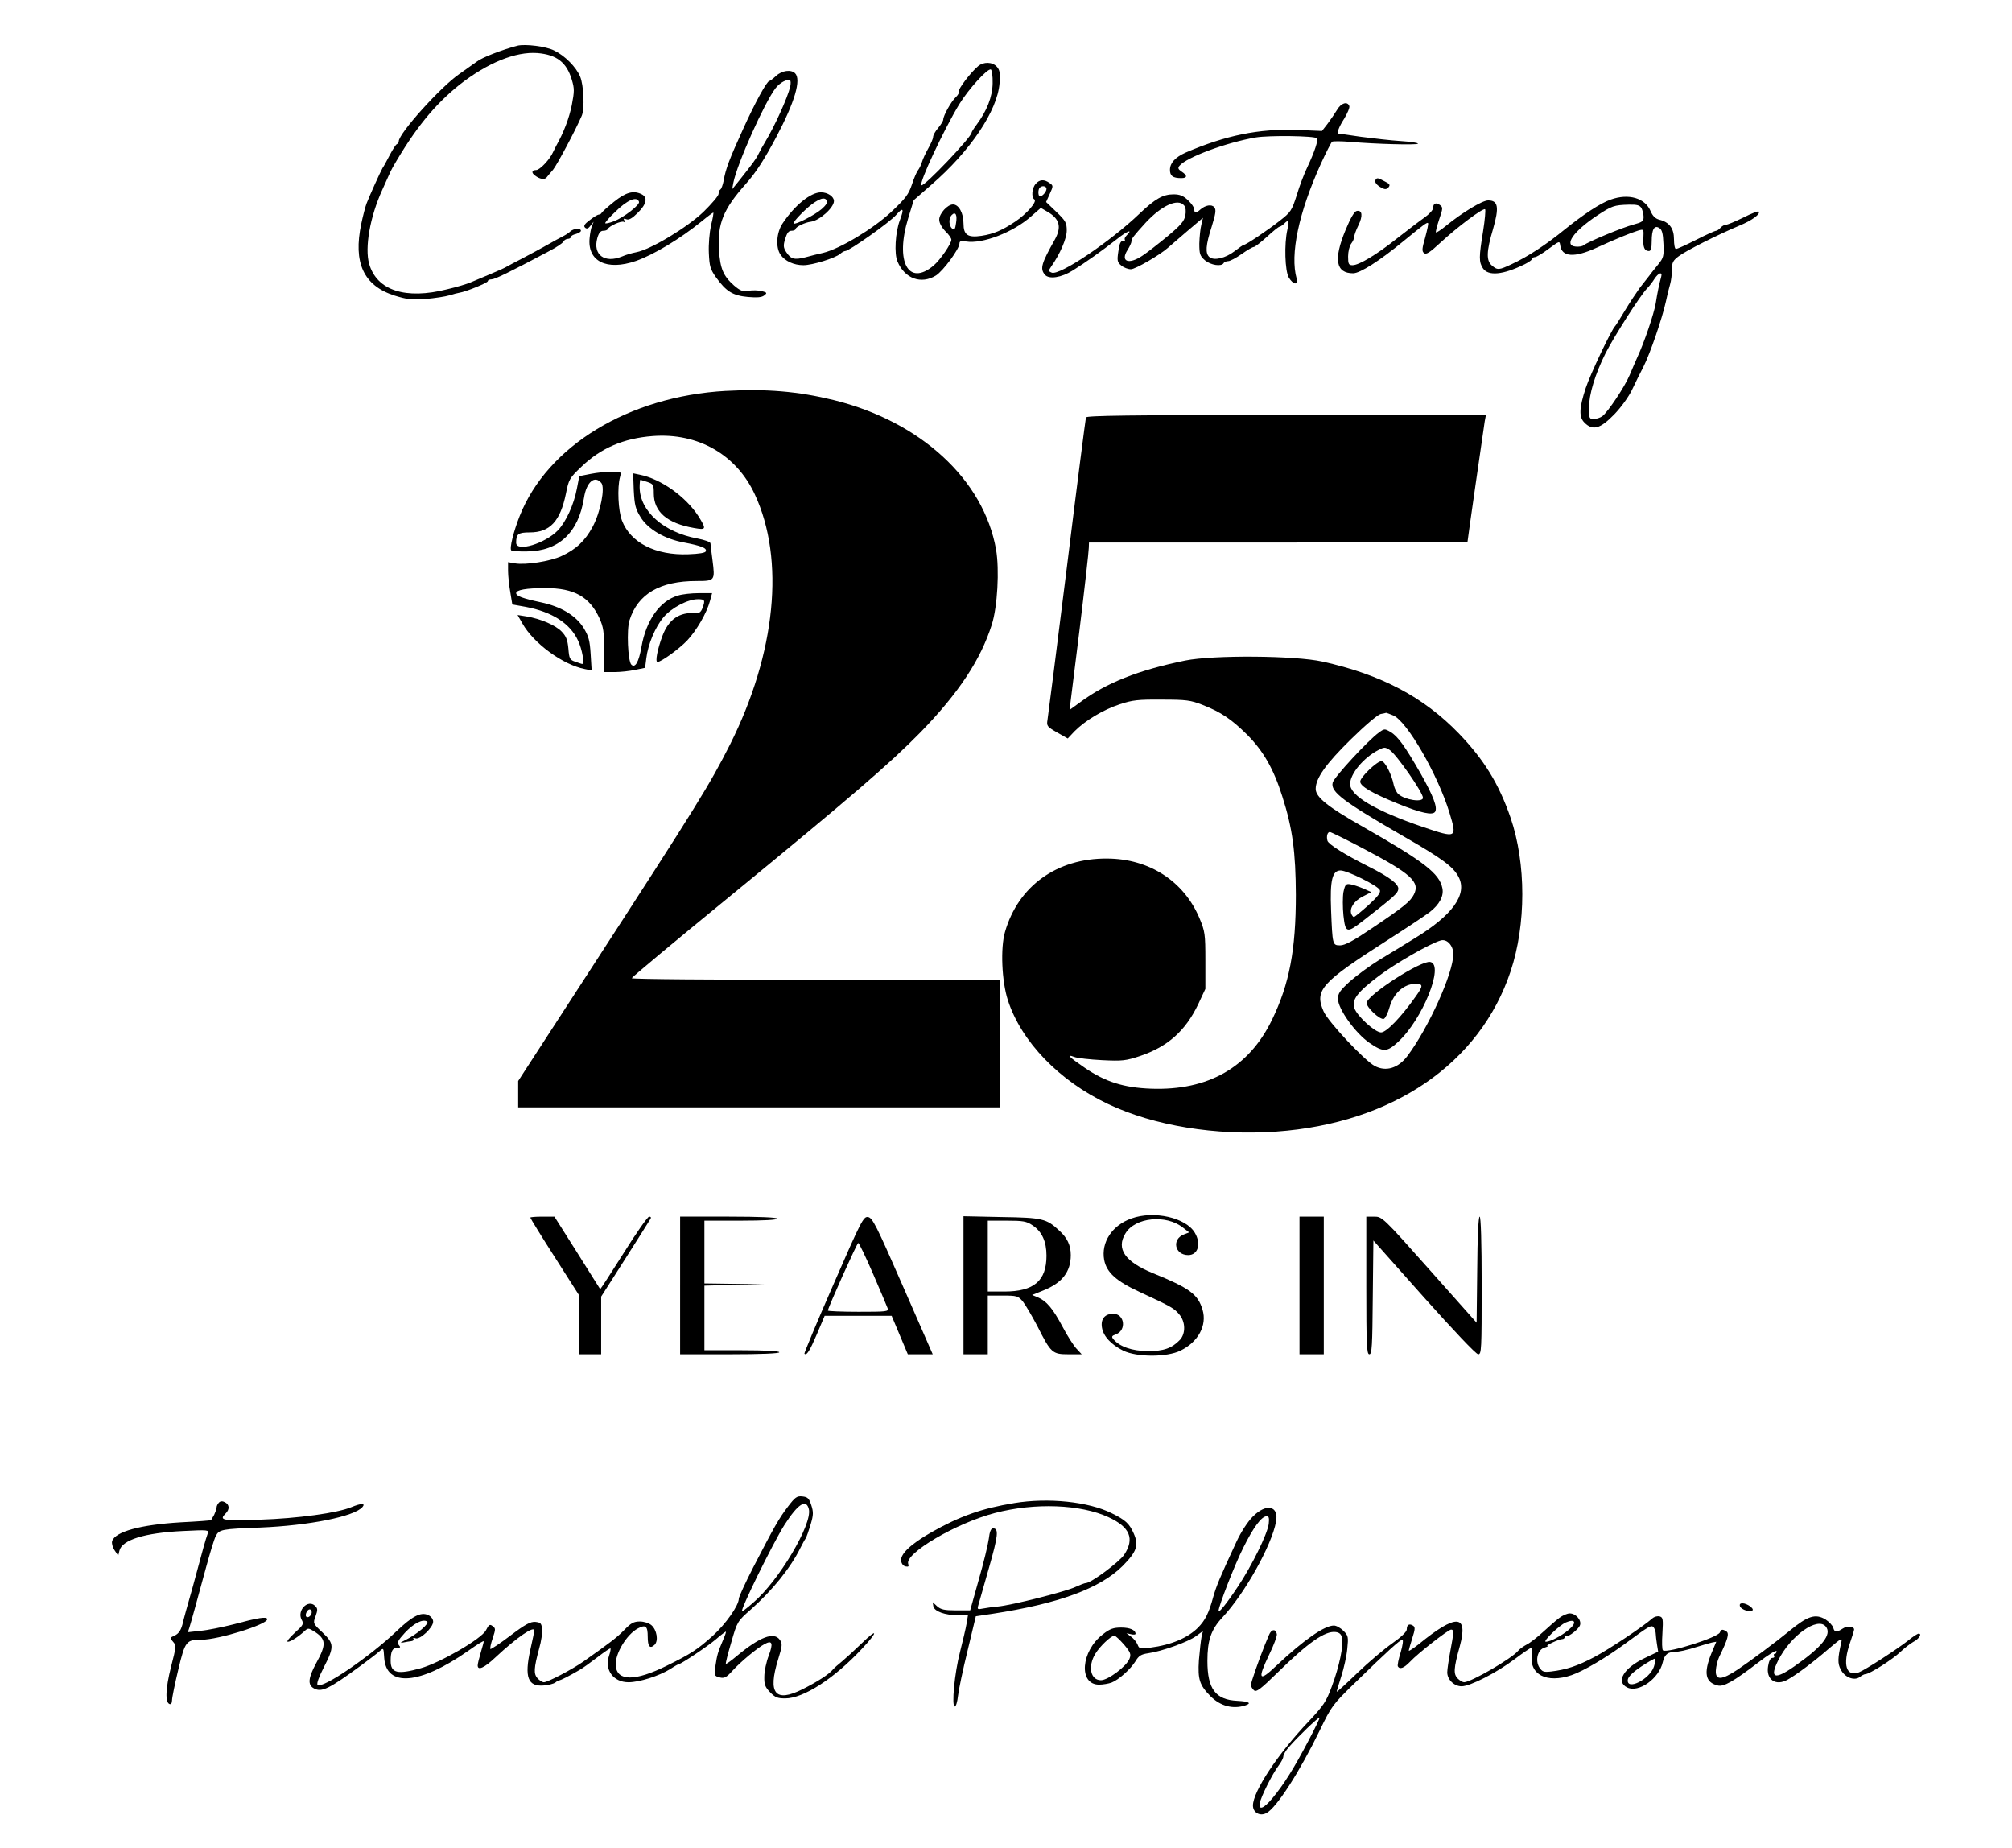
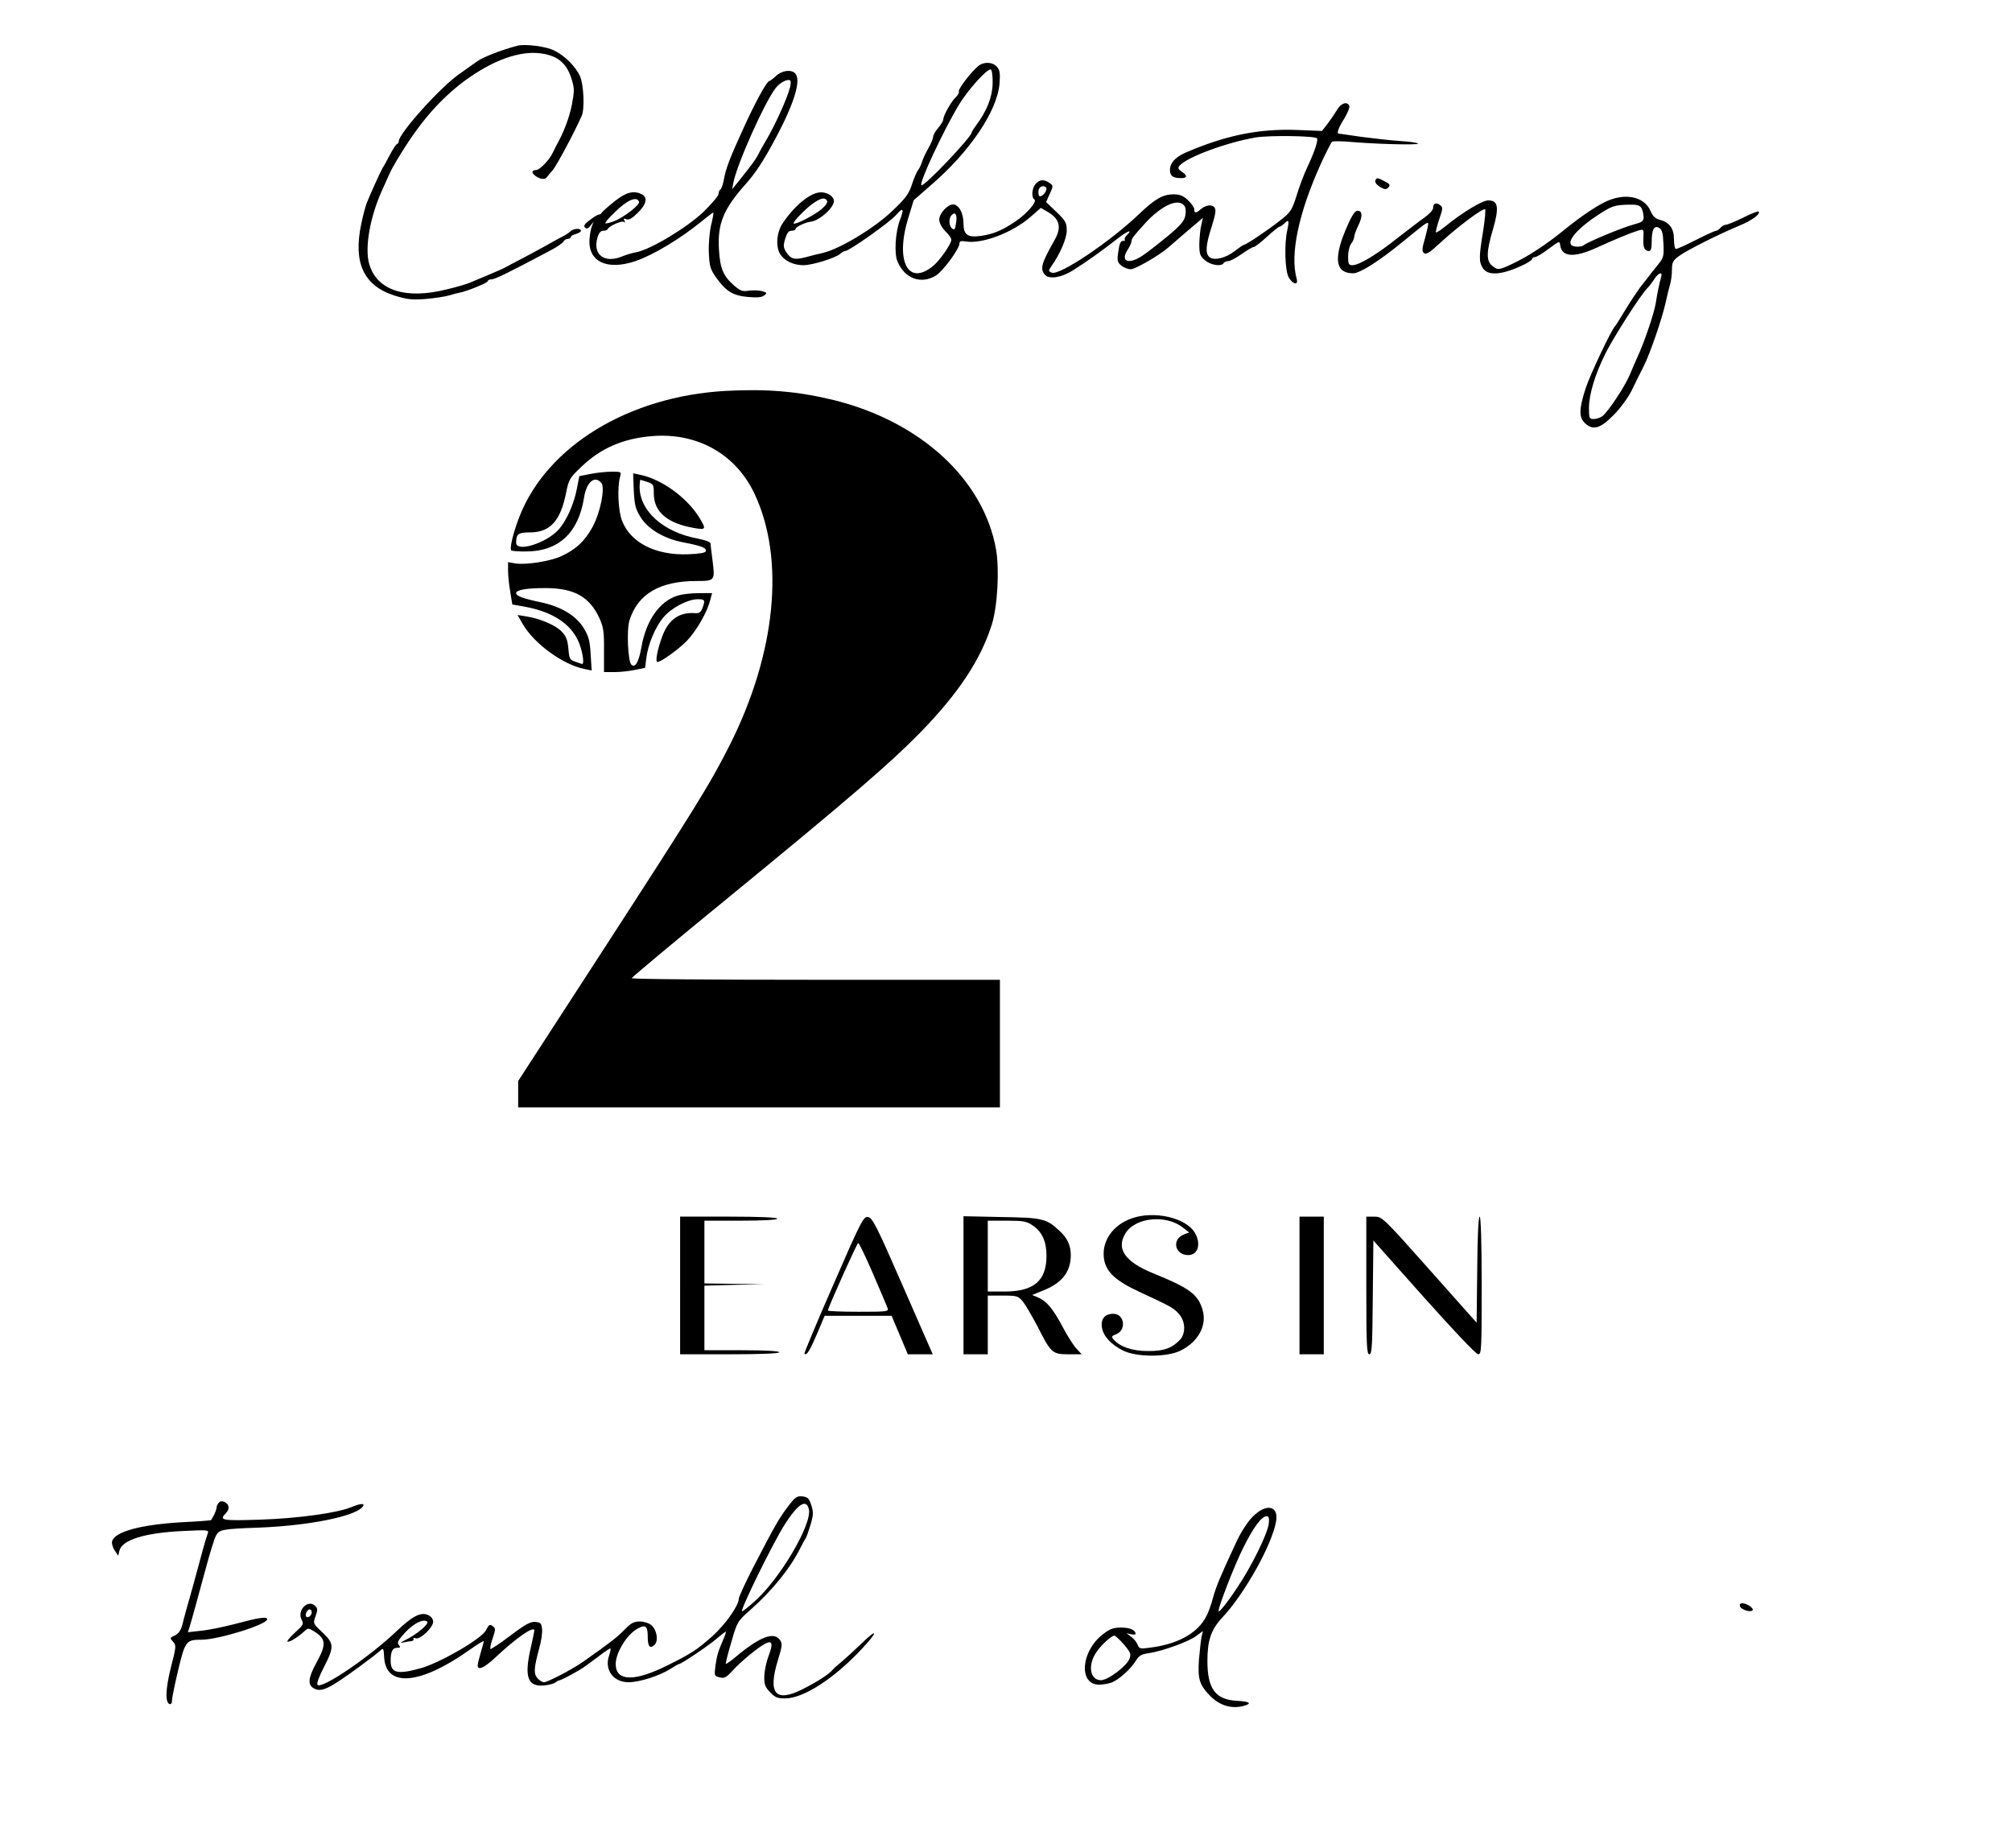
<svg xmlns="http://www.w3.org/2000/svg" version="1.0" width="994pt" height="913pt" viewBox="0 0 994 913" preserveAspectRatio="xMidYMid meet">
  <g transform="translate(0,913) scale(0.1,-0.1)" fill="#000000" stroke="none">
    <path d="M2555 8904 c-75 -20 -174 -58 -199 -78 -17 -12 -56 -40 -86 -61 -92 -63 -300 -294 -300 -333 0 -6 -4 -12 -9 -14 -5 -1 -20 -25 -35 -53 -14 -27 -30 -57 -36 -65 -11 -19 -64 -136 -79 -175 -6 -16 -18 -61 -26 -100 -41 -193 11 -306 164 -355 61 -19 84 -22 154 -17 45 4 98 12 117 18 19 6 42 12 50 13 32 5 140 49 140 57 0 5 8 9 18 9 17 0 86 34 284 139 35 18 67 39 71 47 4 8 15 14 22 14 8 0 15 4 15 9 0 5 11 12 25 15 14 4 25 11 25 16 0 14 -36 12 -52 -3 -7 -7 -24 -18 -38 -25 -14 -7 -47 -25 -75 -41 -27 -15 -81 -45 -120 -65 -38 -20 -77 -40 -85 -45 -8 -5 -44 -21 -80 -36 -36 -15 -78 -33 -95 -40 -16 -7 -68 -23 -116 -34 -205 -52 -347 -6 -385 125 -23 80 4 234 65 367 12 26 26 57 31 69 6 13 14 31 20 41 109 190 207 310 331 409 138 108 276 164 384 156 95 -8 144 -45 170 -132 13 -43 13 -57 0 -125 -13 -64 -40 -136 -77 -201 -4 -8 -11 -22 -15 -30 -15 -36 -66 -90 -84 -90 -22 0 -25 -13 -6 -27 23 -18 47 -22 57 -10 5 7 20 24 32 38 19 23 109 191 142 267 15 34 10 152 -8 194 -20 47 -74 102 -127 128 -40 21 -145 34 -184 24z" />
    <path d="M4832 8803 c-37 -31 -101 -116 -95 -125 3 -5 -4 -18 -16 -29 -22 -21 -61 -90 -61 -110 0 -6 -11 -24 -25 -41 -14 -16 -25 -36 -25 -44 0 -9 -11 -34 -24 -57 -13 -23 -27 -53 -31 -67 -4 -14 -13 -32 -19 -40 -7 -8 -21 -41 -31 -72 -16 -48 -31 -68 -102 -135 -89 -83 -253 -182 -336 -202 -23 -5 -63 -15 -88 -22 -55 -14 -72 -9 -95 26 -14 22 -15 32 -5 65 9 29 17 40 31 40 11 0 20 4 20 8 0 11 48 34 77 37 42 6 113 69 113 102 0 22 -31 43 -64 43 -51 0 -130 -64 -190 -154 -30 -45 -35 -118 -10 -154 22 -32 66 -52 113 -52 45 0 157 35 182 56 8 8 20 14 25 14 19 0 220 142 251 178 35 40 41 33 19 -25 -23 -60 -29 -167 -12 -205 36 -85 117 -114 190 -69 36 23 116 132 116 158 0 12 8 14 33 10 81 -13 232 45 321 124 l48 42 31 -18 c62 -35 73 -76 38 -139 -66 -117 -74 -143 -49 -173 20 -24 81 -15 138 21 67 42 144 97 217 154 51 41 83 53 49 19 -8 -8 -12 -17 -9 -21 4 -3 -1 -6 -9 -6 -12 0 -18 -14 -23 -52 -7 -46 -5 -54 15 -70 12 -10 33 -18 47 -18 22 0 144 71 183 106 8 7 51 44 94 81 l79 67 -8 -34 c-5 -19 -9 -61 -10 -93 0 -52 3 -61 28 -83 29 -24 81 -32 92 -14 3 6 14 10 23 10 9 0 39 16 66 35 27 19 54 35 60 35 6 0 35 23 65 50 30 28 58 50 62 50 4 0 15 7 24 16 22 22 25 15 15 -31 -16 -70 -12 -203 7 -236 21 -35 48 -40 39 -6 -34 120 10 327 120 569 26 57 51 105 55 108 5 3 46 3 92 -1 126 -11 327 -16 332 -9 3 4 -35 10 -83 13 -48 3 -136 13 -197 21 -60 9 -111 16 -112 16 -11 0 2 34 28 74 16 27 28 55 25 62 -9 25 -41 15 -60 -18 -11 -18 -32 -49 -47 -69 l-28 -36 -123 5 c-189 7 -354 -27 -551 -112 -51 -23 -77 -51 -77 -85 0 -30 14 -41 56 -41 30 0 31 13 2 32 -18 12 -20 18 -11 29 35 42 231 115 377 140 66 11 290 8 302 -4 8 -8 -12 -68 -47 -142 -16 -33 -40 -96 -53 -140 -24 -75 -29 -83 -83 -125 -62 -49 -168 -120 -179 -120 -3 0 -23 -14 -45 -31 -44 -34 -101 -48 -124 -29 -21 18 -19 57 11 150 20 65 23 84 13 96 -13 16 -44 11 -70 -12 -20 -18 -29 -18 -29 2 0 9 -14 29 -31 45 -23 22 -41 29 -71 29 -53 0 -91 -22 -168 -95 -145 -139 -395 -307 -434 -292 -17 7 -17 9 -3 30 44 62 77 139 77 178 0 38 -5 48 -51 92 l-51 49 18 40 c18 39 18 41 -1 54 -26 19 -49 18 -68 -4 -19 -20 -23 -67 -7 -77 16 -10 -38 -72 -95 -110 -64 -43 -107 -61 -166 -70 -68 -10 -89 4 -89 61 0 51 -23 94 -52 94 -27 0 -68 -45 -68 -75 0 -16 12 -38 30 -57 17 -16 30 -35 30 -42 0 -20 -55 -100 -88 -128 -125 -105 -191 20 -125 235 l27 88 87 76 c192 166 326 365 337 501 4 51 1 66 -13 82 -22 25 -66 26 -93 3z m72 -84 c-1 -67 -28 -136 -80 -206 -13 -17 -24 -35 -24 -38 0 -22 -237 -271 -248 -260 -12 12 109 271 187 400 46 75 139 177 156 172 5 -2 10 -32 9 -68z m266 -522 c0 -14 -20 -37 -32 -37 -10 0 -11 34 -1 43 11 12 33 8 33 -6z m-1084 -59 c4 -7 -6 -23 -27 -41 -35 -30 -131 -79 -138 -71 -7 7 70 84 104 105 35 22 51 24 61 7z m1764 -23 c8 -9 10 -28 6 -50 -6 -28 -23 -48 -89 -103 -45 -37 -100 -80 -123 -95 -68 -46 -111 -29 -73 29 10 16 19 35 19 42 0 13 9 25 70 92 79 85 160 122 190 85z m-1127 -88 c-4 -30 -8 -35 -19 -26 -17 14 -18 51 -2 67 19 19 28 0 21 -41z" />
    <path d="M3834 8755 c-15 -14 -30 -25 -33 -25 -12 0 -70 -105 -131 -240 -66 -145 -85 -194 -95 -253 -4 -20 -11 -40 -16 -43 -5 -3 -9 -13 -9 -22 0 -9 -34 -49 -75 -89 -82 -78 -261 -186 -332 -199 -21 -4 -52 -13 -70 -21 -86 -35 -145 8 -122 91 7 25 16 36 29 36 10 0 20 3 22 8 6 15 68 43 80 36 7 -5 8 -3 3 6 -6 10 -4 12 9 7 13 -5 29 4 57 32 43 42 50 75 20 91 -41 21 -78 11 -138 -37 -32 -26 -59 -50 -61 -55 -2 -4 -8 -8 -14 -8 -5 0 -25 -12 -44 -27 -26 -19 -32 -29 -24 -37 8 -8 16 -6 27 9 l16 20 -8 -20 c-5 -11 -10 -38 -12 -60 -12 -116 84 -164 229 -114 88 31 218 109 325 196 29 24 55 43 57 43 2 0 -2 -28 -11 -62 -8 -37 -13 -95 -11 -138 3 -66 7 -80 36 -121 50 -69 82 -89 157 -96 47 -4 69 -2 81 8 15 12 13 14 -12 21 -16 4 -45 5 -65 2 -31 -5 -41 -1 -73 26 -53 47 -68 83 -74 175 -8 130 21 201 133 327 50 56 91 120 150 231 92 174 124 284 93 315 -20 20 -65 14 -94 -13z m70 -53 c-14 -57 -77 -196 -126 -277 -10 -16 -24 -42 -31 -56 -12 -25 -28 -46 -96 -132 l-34 -42 6 32 c18 93 155 399 209 468 21 27 57 46 71 38 4 -2 4 -16 1 -31z m-747 -569 c5 -15 -75 -77 -124 -96 -24 -9 -43 -13 -43 -9 0 4 21 29 48 54 60 60 109 81 119 51z" />
    <path d="M6796 8242 c-7 -11 5 -27 30 -40 17 -9 24 -8 34 3 9 11 6 17 -19 29 -34 18 -38 19 -45 8z" />
    <path d="M7957 8144 c-51 -18 -134 -73 -226 -147 -90 -74 -185 -136 -261 -171 -65 -31 -72 -31 -99 -8 -29 24 -28 69 5 180 31 108 26 142 -24 142 -29 0 -128 -60 -209 -126 -24 -20 -46 -34 -49 -32 -2 3 5 31 16 64 19 55 19 60 4 71 -20 15 -34 8 -34 -15 0 -9 -19 -30 -43 -47 -23 -16 -83 -62 -133 -101 -103 -82 -190 -134 -222 -134 -19 0 -22 6 -22 43 0 24 7 52 15 63 8 10 15 25 15 33 0 8 9 34 21 58 23 47 19 76 -8 71 -12 -2 -31 -35 -55 -93 -61 -146 -49 -215 37 -215 34 0 130 61 249 159 99 81 116 94 121 89 3 -2 -4 -34 -14 -71 -16 -55 -17 -68 -6 -77 11 -9 28 2 82 52 82 76 211 173 220 164 3 -3 -1 -52 -10 -108 -21 -128 -21 -152 -1 -183 26 -40 100 -33 207 20 20 10 37 22 37 27 0 4 6 8 13 8 7 0 38 18 68 41 53 39 54 40 57 17 8 -58 70 -62 179 -12 92 42 167 73 206 85 28 8 28 7 26 -35 -3 -47 5 -66 27 -66 10 0 14 13 14 48 0 59 13 81 37 66 14 -8 19 -27 21 -78 3 -61 0 -70 -25 -101 -15 -19 -36 -44 -45 -57 -10 -13 -31 -40 -47 -60 -15 -21 -48 -70 -72 -110 -24 -40 -46 -75 -49 -78 -17 -14 -124 -240 -146 -307 -33 -101 -34 -143 -6 -171 41 -41 78 -30 147 41 34 35 72 88 88 122 16 33 41 85 57 115 32 63 92 238 110 320 6 30 16 69 21 86 5 17 9 49 9 72 0 35 5 45 33 66 35 27 192 106 299 151 64 26 108 59 96 70 -3 3 -37 -10 -76 -30 -39 -19 -77 -35 -85 -35 -8 0 -20 -7 -27 -15 -7 -8 -17 -15 -22 -15 -6 0 -50 -20 -99 -45 -49 -25 -94 -45 -99 -45 -6 0 -10 22 -10 48 0 54 -23 85 -73 97 -19 5 -32 18 -42 41 -27 66 -109 90 -198 58z m153 -43 c5 -11 10 -30 10 -43 0 -21 -8 -26 -49 -37 -51 -13 -228 -86 -248 -103 -6 -5 -24 -8 -40 -6 -58 6 -10 75 107 153 73 48 84 52 157 54 42 1 54 -3 63 -18z m97 -338 c-10 -36 -19 -79 -27 -131 -9 -53 -57 -194 -91 -267 -10 -22 -27 -62 -38 -88 -25 -59 -108 -183 -135 -203 -11 -8 -31 -14 -43 -14 -21 0 -23 4 -23 54 0 67 30 167 82 271 42 83 171 285 205 320 11 11 28 33 37 48 20 30 40 36 33 10z" />
    <path d="M3585 7199 c-479 -27 -881 -272 -1018 -619 -30 -76 -51 -160 -41 -169 3 -3 38 -6 77 -5 157 1 255 93 282 264 12 79 53 114 86 74 19 -24 -4 -143 -43 -216 -37 -69 -82 -112 -154 -145 -56 -26 -177 -45 -230 -36 l-34 6 0 -43 c0 -24 5 -71 11 -105 l10 -61 67 -12 c131 -25 219 -82 258 -167 20 -42 33 -115 20 -115 -1 0 -17 5 -33 11 -28 9 -31 15 -35 65 -4 43 -11 61 -33 84 -31 32 -103 63 -174 75 l-44 7 24 -42 c55 -98 200 -204 308 -225 l34 -7 -5 81 c-4 67 -10 88 -34 128 -39 63 -113 107 -213 128 -89 19 -121 31 -121 45 0 16 50 25 145 25 142 0 218 -43 267 -150 19 -43 23 -66 22 -157 l0 -108 52 0 c29 0 75 5 102 11 l49 10 6 47 c8 69 45 156 85 203 40 47 120 89 170 89 35 0 37 -5 22 -45 -7 -18 -16 -25 -32 -24 -81 7 -135 -30 -166 -114 -24 -64 -36 -127 -24 -127 18 0 104 62 146 105 47 50 98 137 114 198 l10 37 -65 0 c-36 0 -83 -5 -104 -12 -89 -26 -157 -122 -180 -254 -13 -74 -31 -106 -50 -87 -17 17 -24 173 -9 219 41 130 150 194 331 194 91 0 92 1 79 103 -5 39 -10 77 -10 83 0 7 -29 17 -65 24 -167 31 -284 135 -285 253 0 20 2 37 4 37 1 0 17 -5 35 -11 29 -10 31 -14 31 -57 0 -90 66 -147 198 -170 62 -11 63 -7 22 59 -63 96 -184 183 -289 204 l-33 7 3 -84 c4 -73 8 -91 34 -133 37 -60 120 -108 215 -125 83 -16 113 -27 107 -43 -2 -8 -32 -13 -87 -15 -161 -6 -285 57 -327 166 -19 49 -24 163 -10 215 7 27 7 27 -41 27 -27 0 -74 -5 -104 -11 l-56 -11 -12 -62 c-15 -79 -53 -162 -93 -205 -63 -66 -207 -110 -207 -62 0 43 10 51 67 51 100 0 151 55 179 192 14 70 17 76 77 133 96 92 208 140 352 151 224 17 413 -92 504 -288 150 -322 104 -784 -122 -1235 -100 -198 -163 -300 -685 -1105 l-362 -558 0 -65 0 -65 1190 0 1190 0 0 315 0 315 -910 0 c-500 0 -910 3 -909 8 0 4 214 183 476 397 609 499 799 663 949 816 190 195 299 360 354 534 28 88 38 271 21 370 -61 346 -373 633 -803 739 -177 43 -331 56 -533 45z" />
-     <path d="M5365 7068 c-2 -7 -45 -339 -94 -738 -50 -399 -93 -739 -96 -756 -5 -30 -2 -34 47 -62 l53 -30 34 36 c53 53 141 106 223 133 63 21 92 24 208 23 121 0 142 -3 201 -26 92 -36 143 -71 220 -147 80 -80 132 -171 174 -305 51 -159 66 -275 67 -486 0 -273 -32 -441 -118 -618 -114 -235 -315 -350 -597 -340 -136 5 -227 34 -329 104 -76 52 -93 69 -51 53 15 -6 78 -13 138 -16 100 -5 117 -3 189 21 135 46 222 123 285 254 l36 77 0 140 c0 132 -2 144 -29 209 -77 183 -248 294 -456 295 -248 2 -440 -136 -505 -363 -23 -79 -16 -243 14 -336 66 -205 254 -400 496 -514 226 -107 531 -157 830 -136 575 41 1006 336 1158 792 77 231 77 532 0 758 -58 168 -131 287 -256 417 -174 180 -384 291 -674 355 -136 30 -538 33 -678 5 -230 -47 -390 -110 -520 -207 l-51 -37 48 386 c26 212 47 398 47 414 l1 27 935 0 c514 0 935 2 935 3 0 8 80 563 85 595 l6 32 -986 0 c-780 0 -987 -3 -990 -12z m1518 -1472 c68 -28 221 -294 278 -481 38 -126 37 -127 -132 -70 -234 80 -359 154 -359 212 0 50 66 130 140 168 29 15 33 15 56 0 33 -22 164 -210 164 -236 0 -24 -89 -11 -121 18 -9 7 -19 28 -23 44 -10 53 -44 119 -61 119 -22 0 -105 -79 -105 -101 0 -23 58 -57 186 -109 113 -46 172 -59 184 -40 13 21 -9 78 -71 188 -77 134 -112 184 -149 206 -29 17 -31 17 -58 -3 -51 -36 -222 -221 -228 -247 -12 -46 53 -94 358 -270 184 -106 238 -146 264 -196 45 -86 -30 -190 -220 -305 -47 -29 -125 -77 -172 -105 -47 -29 -112 -77 -145 -106 -49 -45 -59 -59 -59 -86 0 -50 86 -170 156 -218 67 -46 86 -46 140 4 122 111 231 383 160 396 -44 9 -306 -159 -314 -201 -4 -21 66 -87 85 -80 7 3 20 29 28 58 20 69 71 115 128 115 39 0 39 -10 0 -64 -72 -102 -144 -176 -170 -176 -30 0 -118 80 -132 120 -14 41 15 79 121 159 79 60 252 160 305 175 31 10 63 -25 63 -67 0 -94 -123 -366 -228 -505 -45 -59 -105 -77 -160 -48 -51 27 -230 218 -253 270 -46 105 -12 142 316 352 94 60 187 122 208 138 48 37 71 80 63 118 -14 73 -91 132 -391 303 -175 99 -235 147 -235 188 0 53 51 124 173 244 70 69 134 123 148 126 13 2 25 5 27 6 1 0 17 -5 35 -13z m-151 -656 c240 -126 285 -167 253 -229 -17 -34 -51 -62 -211 -169 -87 -59 -130 -82 -153 -82 -38 0 -38 2 -45 174 -6 149 6 196 47 196 33 0 186 -76 194 -97 5 -12 -10 -32 -57 -75 -36 -32 -68 -58 -71 -58 -4 0 -9 7 -13 15 -10 28 13 64 56 86 l43 22 -40 18 c-22 9 -51 19 -65 21 -21 3 -25 -2 -33 -39 -4 -23 -4 -75 0 -115 10 -89 16 -90 103 -22 149 116 165 131 168 151 4 25 -44 61 -148 113 -117 59 -197 109 -202 127 -6 22 0 43 12 43 5 0 78 -36 162 -80z" />
    <path d="M5590 3111 c-96 -34 -151 -118 -135 -205 12 -62 60 -105 175 -158 157 -73 170 -80 196 -111 31 -36 32 -94 4 -125 -40 -42 -81 -57 -160 -56 -77 0 -139 22 -169 58 -11 13 -9 17 13 25 52 20 42 101 -14 101 -42 0 -63 -26 -56 -68 7 -43 45 -84 105 -114 68 -33 216 -33 283 0 88 43 132 125 109 202 -23 77 -64 107 -246 181 -137 56 -182 120 -135 196 48 80 202 95 285 28 l30 -23 -26 -10 c-62 -24 -45 -102 21 -102 49 0 65 56 33 110 -44 75 -202 111 -313 71z" />
-     <path d="M2620 3115 c0 -3 54 -91 120 -194 l120 -188 0 -147 0 -146 55 0 55 0 0 143 0 142 118 185 c65 102 121 191 125 198 5 7 3 12 -6 12 -7 0 -64 -81 -126 -180 -63 -100 -115 -180 -116 -178 -1 2 -53 83 -114 181 l-112 177 -60 0 c-32 0 -59 -2 -59 -5z" />
    <path d="M3360 2780 l0 -340 245 0 c157 0 245 4 245 10 0 6 -68 10 -185 10 l-185 0 0 160 0 159 148 4 147 3 -147 2 -148 2 0 155 0 155 180 0 c113 0 180 4 180 10 0 6 -87 10 -240 10 l-240 0 0 -340z" />
    <path d="M4117 2784 c-81 -185 -145 -339 -143 -341 11 -11 26 13 62 97 l38 90 166 0 165 0 40 -95 40 -95 61 0 62 0 -148 338 c-131 300 -150 337 -172 340 -22 3 -33 -17 -171 -334z m196 54 c36 -84 69 -161 72 -170 7 -17 -4 -18 -144 -18 -83 0 -151 3 -151 6 0 13 144 334 150 334 4 0 37 -69 73 -152z" />
    <path d="M4760 2781 l0 -341 60 0 60 0 0 145 0 145 74 0 c70 0 76 -2 99 -29 13 -16 45 -71 72 -122 67 -133 74 -139 154 -139 l65 0 -26 28 c-14 15 -45 63 -68 107 -49 92 -80 128 -122 146 l-29 12 57 23 c92 37 134 92 134 174 0 48 -17 85 -57 121 -63 59 -83 64 -285 67 l-188 4 0 -341z m341 296 c47 -31 69 -80 69 -150 0 -124 -62 -177 -208 -177 l-82 0 0 175 0 175 94 0 c80 0 98 -3 127 -23z" />
    <path d="M6420 2780 l0 -340 60 0 60 0 0 340 0 340 -60 0 -60 0 0 -340z" />
    <path d="M6750 2780 c0 -294 2 -340 15 -340 13 0 15 40 17 281 l3 281 250 -281 c145 -162 257 -281 268 -281 16 0 17 23 17 340 0 216 -4 340 -10 340 -6 0 -11 -99 -12 -262 l-3 -262 -233 262 c-230 259 -234 262 -273 262 l-39 0 0 -340z" />
    <path d="M3893 1688 c-45 -59 -67 -98 -172 -301 -39 -76 -71 -146 -71 -154 0 -34 -65 -126 -129 -184 -76 -68 -108 -89 -226 -147 -157 -78 -247 -78 -253 0 -5 57 54 155 110 184 38 20 48 11 48 -41 0 -49 11 -62 34 -40 20 20 11 74 -16 97 -12 10 -36 18 -57 18 -30 0 -44 -8 -76 -41 -37 -38 -70 -63 -203 -157 -56 -39 -176 -102 -195 -102 -8 0 -22 9 -32 20 -19 22 -18 48 9 148 10 34 16 77 14 95 -3 28 -7 32 -33 35 -24 2 -50 -12 -124 -68 -51 -39 -96 -68 -98 -66 -3 3 2 27 11 53 15 45 15 49 0 60 -14 11 -19 8 -33 -20 -21 -42 -226 -161 -323 -188 -115 -32 -148 -24 -148 37 0 46 9 64 32 64 17 0 18 3 8 14 -9 12 -4 23 30 60 43 46 88 70 110 56 14 -9 -49 -63 -108 -92 -23 -11 -28 -16 -12 -12 14 3 33 6 42 7 9 1 14 6 11 11 -4 5 1 7 10 3 22 -8 87 53 87 82 0 13 -10 26 -25 33 -36 16 -77 -5 -155 -79 -133 -127 -369 -288 -391 -266 -6 6 7 40 31 87 52 101 51 117 -7 172 -47 44 -47 45 -34 80 11 31 11 38 -2 51 -35 35 -91 -22 -67 -68 12 -21 9 -26 -35 -66 -26 -24 -41 -43 -33 -43 14 0 50 23 82 52 17 16 20 16 45 1 63 -39 65 -65 13 -159 -40 -74 -43 -108 -10 -125 37 -20 75 -1 228 111 41 30 84 63 95 73 20 18 20 18 23 -31 9 -148 176 -135 415 33 42 30 77 52 77 47 0 -4 -7 -29 -15 -56 -8 -27 -15 -55 -15 -63 0 -27 33 -12 88 40 106 99 192 158 192 132 0 -3 -9 -46 -20 -95 -30 -135 -12 -183 67 -176 24 2 49 9 56 14 7 6 15 11 20 11 7 1 48 21 99 51 15 8 55 37 89 63 34 26 63 46 65 44 2 -2 -1 -18 -7 -36 -24 -69 21 -131 96 -131 54 0 151 31 206 65 21 14 41 25 44 25 10 0 142 88 183 123 24 21 46 37 48 37 2 0 -3 -17 -12 -37 -29 -68 -31 -78 -39 -130 -7 -51 -6 -52 20 -59 23 -6 33 -1 64 33 40 44 123 113 159 132 37 20 43 4 20 -57 -12 -31 -22 -78 -22 -104 -1 -39 4 -52 28 -77 25 -26 37 -31 75 -31 90 0 242 98 379 245 81 86 80 106 0 28 -35 -34 -79 -74 -98 -90 -19 -15 -39 -33 -45 -40 -18 -23 -79 -62 -151 -98 -134 -67 -172 -21 -120 147 21 68 22 79 9 97 -29 42 -99 16 -216 -82 -26 -22 -49 -38 -51 -36 -2 2 10 50 27 107 29 101 30 103 96 161 107 95 197 206 246 306 9 17 19 37 25 45 5 8 16 40 25 70 14 47 14 61 3 95 -11 34 -18 40 -44 43 -27 3 -36 -4 -71 -50z m103 -13 c18 -74 -149 -355 -275 -462 -27 -24 -52 -43 -55 -43 -13 0 151 335 210 428 66 103 107 130 120 77z m-2456 -509 c0 -16 -18 -31 -27 -22 -8 8 5 36 17 36 5 0 10 -6 10 -14z" />
    <path d="M1082 1708 c-7 -7 -12 -18 -12 -25 0 -7 -6 -23 -12 -36 -7 -12 -14 -24 -15 -26 -1 -2 -69 -7 -150 -11 -199 -12 -324 -46 -339 -93 -3 -10 2 -30 12 -45 l18 -27 6 25 c13 53 124 88 314 97 125 6 129 6 122 -13 -4 -10 -13 -41 -21 -69 -7 -27 -31 -115 -53 -195 -23 -80 -46 -163 -51 -186 -8 -29 -19 -44 -37 -53 -25 -11 -26 -12 -9 -31 16 -18 16 -24 -10 -124 -27 -107 -30 -176 -7 -184 7 -2 12 5 12 19 0 13 14 81 31 152 34 141 39 147 115 147 82 0 324 75 324 101 0 15 -43 8 -170 -26 -52 -13 -124 -28 -159 -31 l-63 -7 8 24 c10 32 36 127 80 289 20 74 42 147 50 162 17 33 29 35 219 42 243 10 467 55 506 102 16 19 -7 19 -55 -1 -69 -29 -266 -56 -453 -62 -187 -6 -202 -3 -168 31 20 20 19 43 -3 55 -13 7 -23 6 -30 -1z" />
-     <path d="M5010 1705 c-159 -26 -267 -64 -410 -145 -101 -58 -153 -107 -148 -141 2 -14 11 -25 22 -27 14 -3 17 0 13 12 -20 51 236 202 428 252 198 52 425 43 562 -21 106 -49 129 -106 77 -185 -24 -36 -164 -140 -189 -140 -6 0 -29 -9 -51 -19 -47 -23 -317 -91 -384 -97 -25 -2 -58 -7 -74 -10 -25 -5 -28 -4 -24 12 3 11 27 94 53 186 47 164 50 198 21 198 -10 0 -17 -16 -21 -52 -4 -29 -26 -120 -50 -203 l-42 -150 -71 0 c-56 0 -74 4 -92 20 l-22 20 3 -20 c5 -25 57 -44 122 -44 l49 -1 -7 -42 c-4 -24 -19 -86 -32 -138 -27 -103 -43 -270 -26 -270 6 0 13 24 16 53 3 28 24 129 47 222 l41 171 82 12 c327 50 531 125 643 236 70 71 81 102 55 161 -22 49 -40 66 -109 100 -114 57 -313 78 -482 50z" />
    <path d="M6189 1638 c-25 -25 -58 -76 -80 -123 -85 -183 -99 -218 -115 -273 -22 -81 -40 -116 -75 -152 -51 -51 -133 -86 -235 -99 -52 -7 -56 -6 -64 15 -5 12 -19 30 -32 39 l-23 17 23 -5 c12 -3 22 -2 22 2 0 19 -28 31 -71 31 -38 0 -56 -6 -90 -33 -109 -83 -122 -249 -19 -249 19 0 47 5 61 10 36 14 94 66 119 106 16 27 28 34 62 39 67 9 200 57 237 85 l34 25 -7 -29 c-3 -16 -9 -67 -13 -115 -6 -96 3 -123 58 -179 49 -48 109 -64 170 -45 35 11 20 20 -38 23 -108 5 -148 59 -148 197 0 102 18 155 74 215 110 117 244 357 265 473 15 79 -48 93 -115 25z m79 -36 c-7 -51 -85 -209 -152 -309 -52 -79 -96 -134 -96 -121 0 23 80 229 122 312 51 103 91 156 116 156 11 0 13 -9 10 -38z m-715 -596 c32 -38 36 -48 27 -70 -14 -37 -106 -106 -141 -106 -51 0 -66 67 -28 130 22 37 77 89 94 90 6 0 27 -20 48 -44z" />
    <path d="M8596 1195 c7 -17 51 -31 62 -20 9 9 -27 35 -50 35 -11 0 -15 -5 -12 -15z" />
-     <path d="M7704 1138 c-16 -12 -52 -43 -80 -69 -27 -25 -64 -54 -80 -62 -17 -9 -37 -23 -44 -32 -31 -38 -233 -155 -267 -155 -7 0 -21 8 -31 18 -22 22 -21 49 10 160 43 159 -18 161 -204 9 -27 -21 -48 -35 -48 -31 0 4 8 32 17 61 15 46 15 56 3 63 -18 11 -30 4 -30 -19 0 -12 -28 -38 -72 -69 -40 -28 -118 -94 -172 -146 -55 -53 -101 -95 -102 -93 -1 1 9 35 22 75 13 40 27 102 30 137 6 59 5 65 -19 89 -14 14 -35 26 -47 26 -47 0 -149 -71 -285 -199 -86 -82 -94 -68 -35 55 23 47 40 93 38 102 -5 27 -27 25 -39 -5 -6 -15 -15 -37 -20 -48 -32 -80 -69 -187 -69 -198 0 -8 7 -20 15 -27 12 -10 31 4 117 88 152 149 234 206 286 200 18 -2 28 -10 32 -28 9 -35 -13 -141 -50 -240 -28 -76 -40 -94 -116 -175 -151 -159 -274 -345 -274 -414 0 -35 35 -55 67 -37 50 26 165 206 263 408 58 120 64 128 173 234 162 158 224 214 235 214 6 0 2 -27 -8 -62 -11 -34 -17 -65 -14 -70 10 -16 30 -8 60 23 39 42 189 159 203 159 14 0 14 -13 -4 -107 -8 -43 -15 -90 -15 -104 0 -36 34 -69 71 -69 42 0 173 67 262 134 41 31 78 56 82 56 4 0 5 -15 3 -32 -15 -100 73 -145 196 -103 59 20 174 88 271 160 114 84 125 91 136 74 5 -8 9 -21 9 -29 0 -8 3 -32 6 -52 l6 -37 -65 -31 c-105 -49 -146 -118 -88 -146 56 -28 158 44 176 126 7 31 22 47 45 48 31 1 76 11 125 27 28 9 60 18 72 21 l22 4 -25 -60 c-38 -95 -29 -141 32 -156 29 -8 77 19 200 113 50 39 91 64 91 56 0 -7 -4 -13 -9 -13 -5 0 -6 -4 -3 -10 3 -5 0 -10 -9 -10 -9 0 -17 -15 -21 -41 -11 -66 38 -100 97 -66 42 23 130 89 200 150 67 57 71 59 64 31 -17 -76 -18 -102 -2 -131 19 -39 66 -57 93 -38 10 8 23 15 29 15 20 0 135 73 173 110 20 19 49 41 63 49 28 14 45 41 27 41 -6 0 -29 -15 -52 -34 -53 -42 -210 -144 -243 -157 -63 -24 -82 37 -44 146 11 32 20 61 20 65 0 17 -34 20 -56 5 -31 -20 -41 -19 -47 4 -3 11 -20 29 -38 41 -50 30 -88 18 -179 -57 -58 -48 -196 -151 -253 -189 -82 -55 -113 -56 -110 -5 1 18 8 48 16 65 44 90 51 117 36 127 -19 12 -26 11 -32 -5 -10 -25 -257 -103 -281 -89 -5 3 -6 41 -3 84 4 70 3 79 -13 84 -11 3 -27 -1 -37 -10 -44 -39 -213 -152 -287 -191 -83 -44 -138 -62 -213 -71 -36 -4 -43 -2 -58 20 -22 35 -8 89 26 98 13 4 20 8 14 8 -12 2 55 33 73 34 6 0 12 4 12 9 0 4 3 7 8 6 13 -4 61 34 68 54 8 25 -21 58 -51 58 -12 0 -35 -10 -51 -22z m46 -59 c-34 -29 -91 -59 -113 -59 -18 0 66 81 98 95 48 21 57 -1 15 -36z m1270 16 c32 -38 -18 -101 -156 -197 -97 -68 -123 -58 -79 30 61 122 194 217 235 167z m-849 -198 c-21 -63 -137 -121 -129 -64 2 14 25 37 67 65 35 23 66 41 68 38 3 -3 0 -20 -6 -39z m-1710 -372 c-69 -131 -117 -208 -174 -277 -43 -52 -70 -63 -63 -25 5 31 62 144 92 184 13 17 24 38 24 46 0 8 12 30 28 47 39 46 146 149 151 145 2 -2 -24 -56 -58 -120z" />
  </g>
</svg>